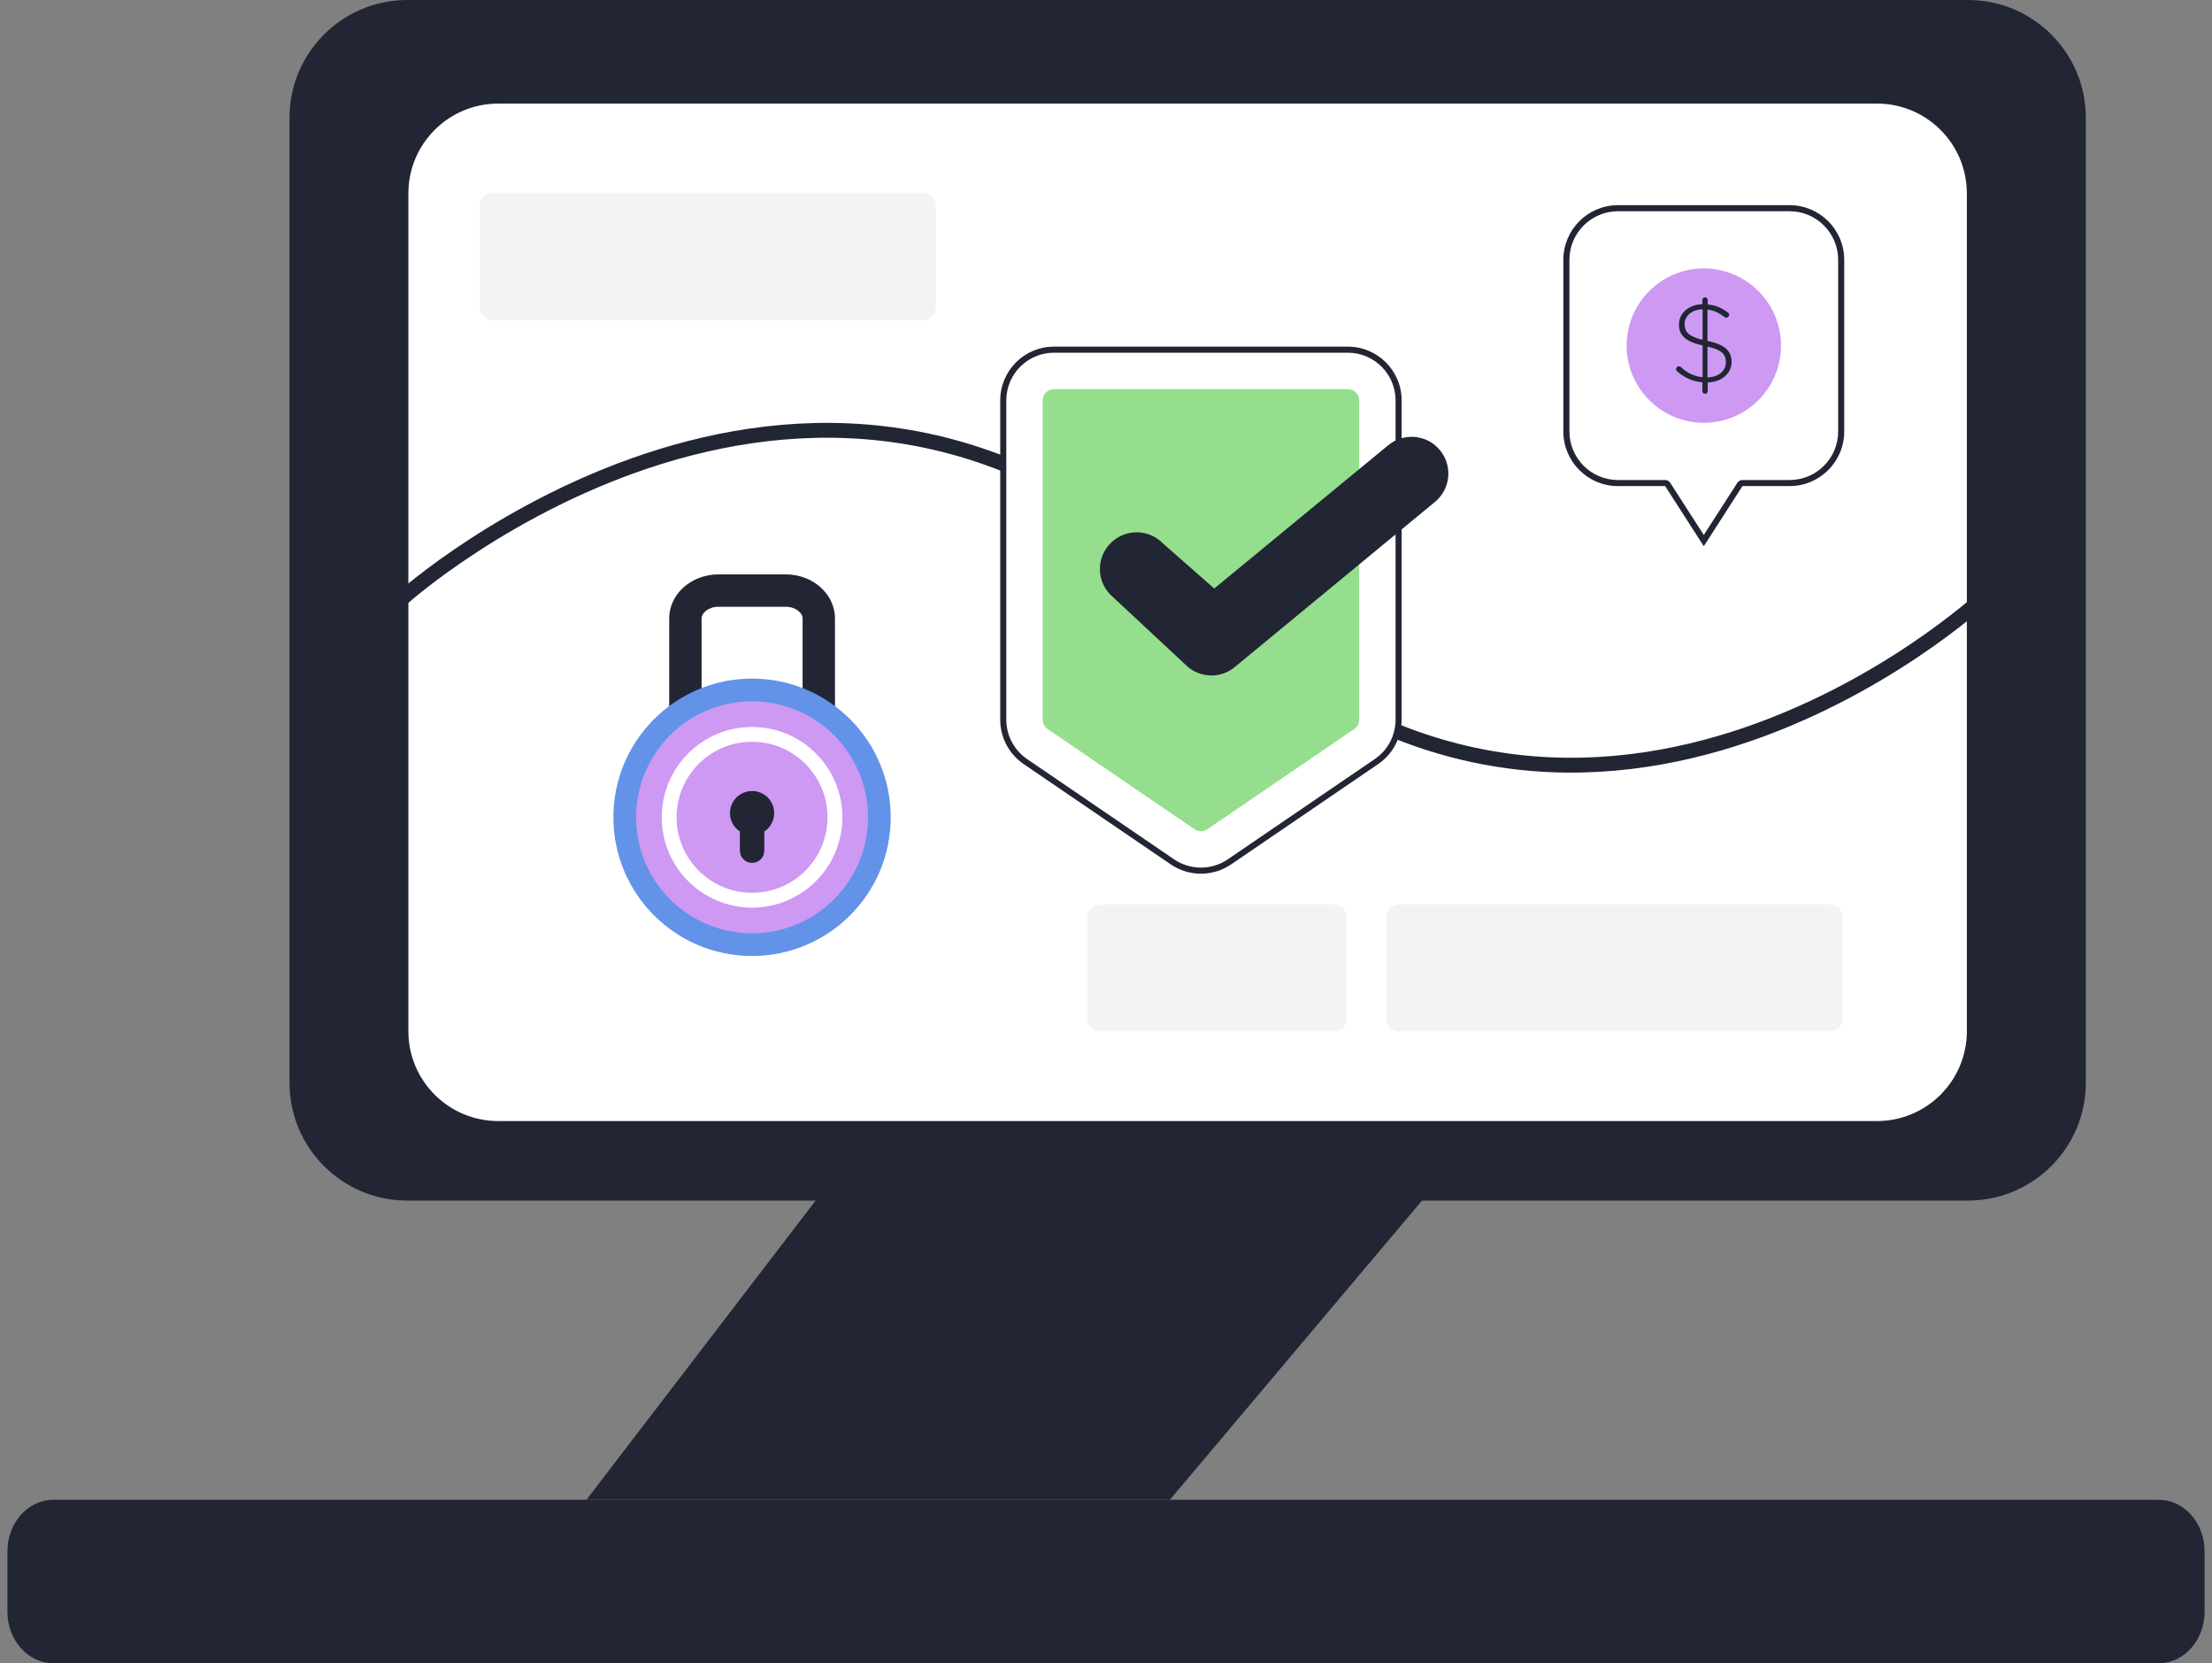
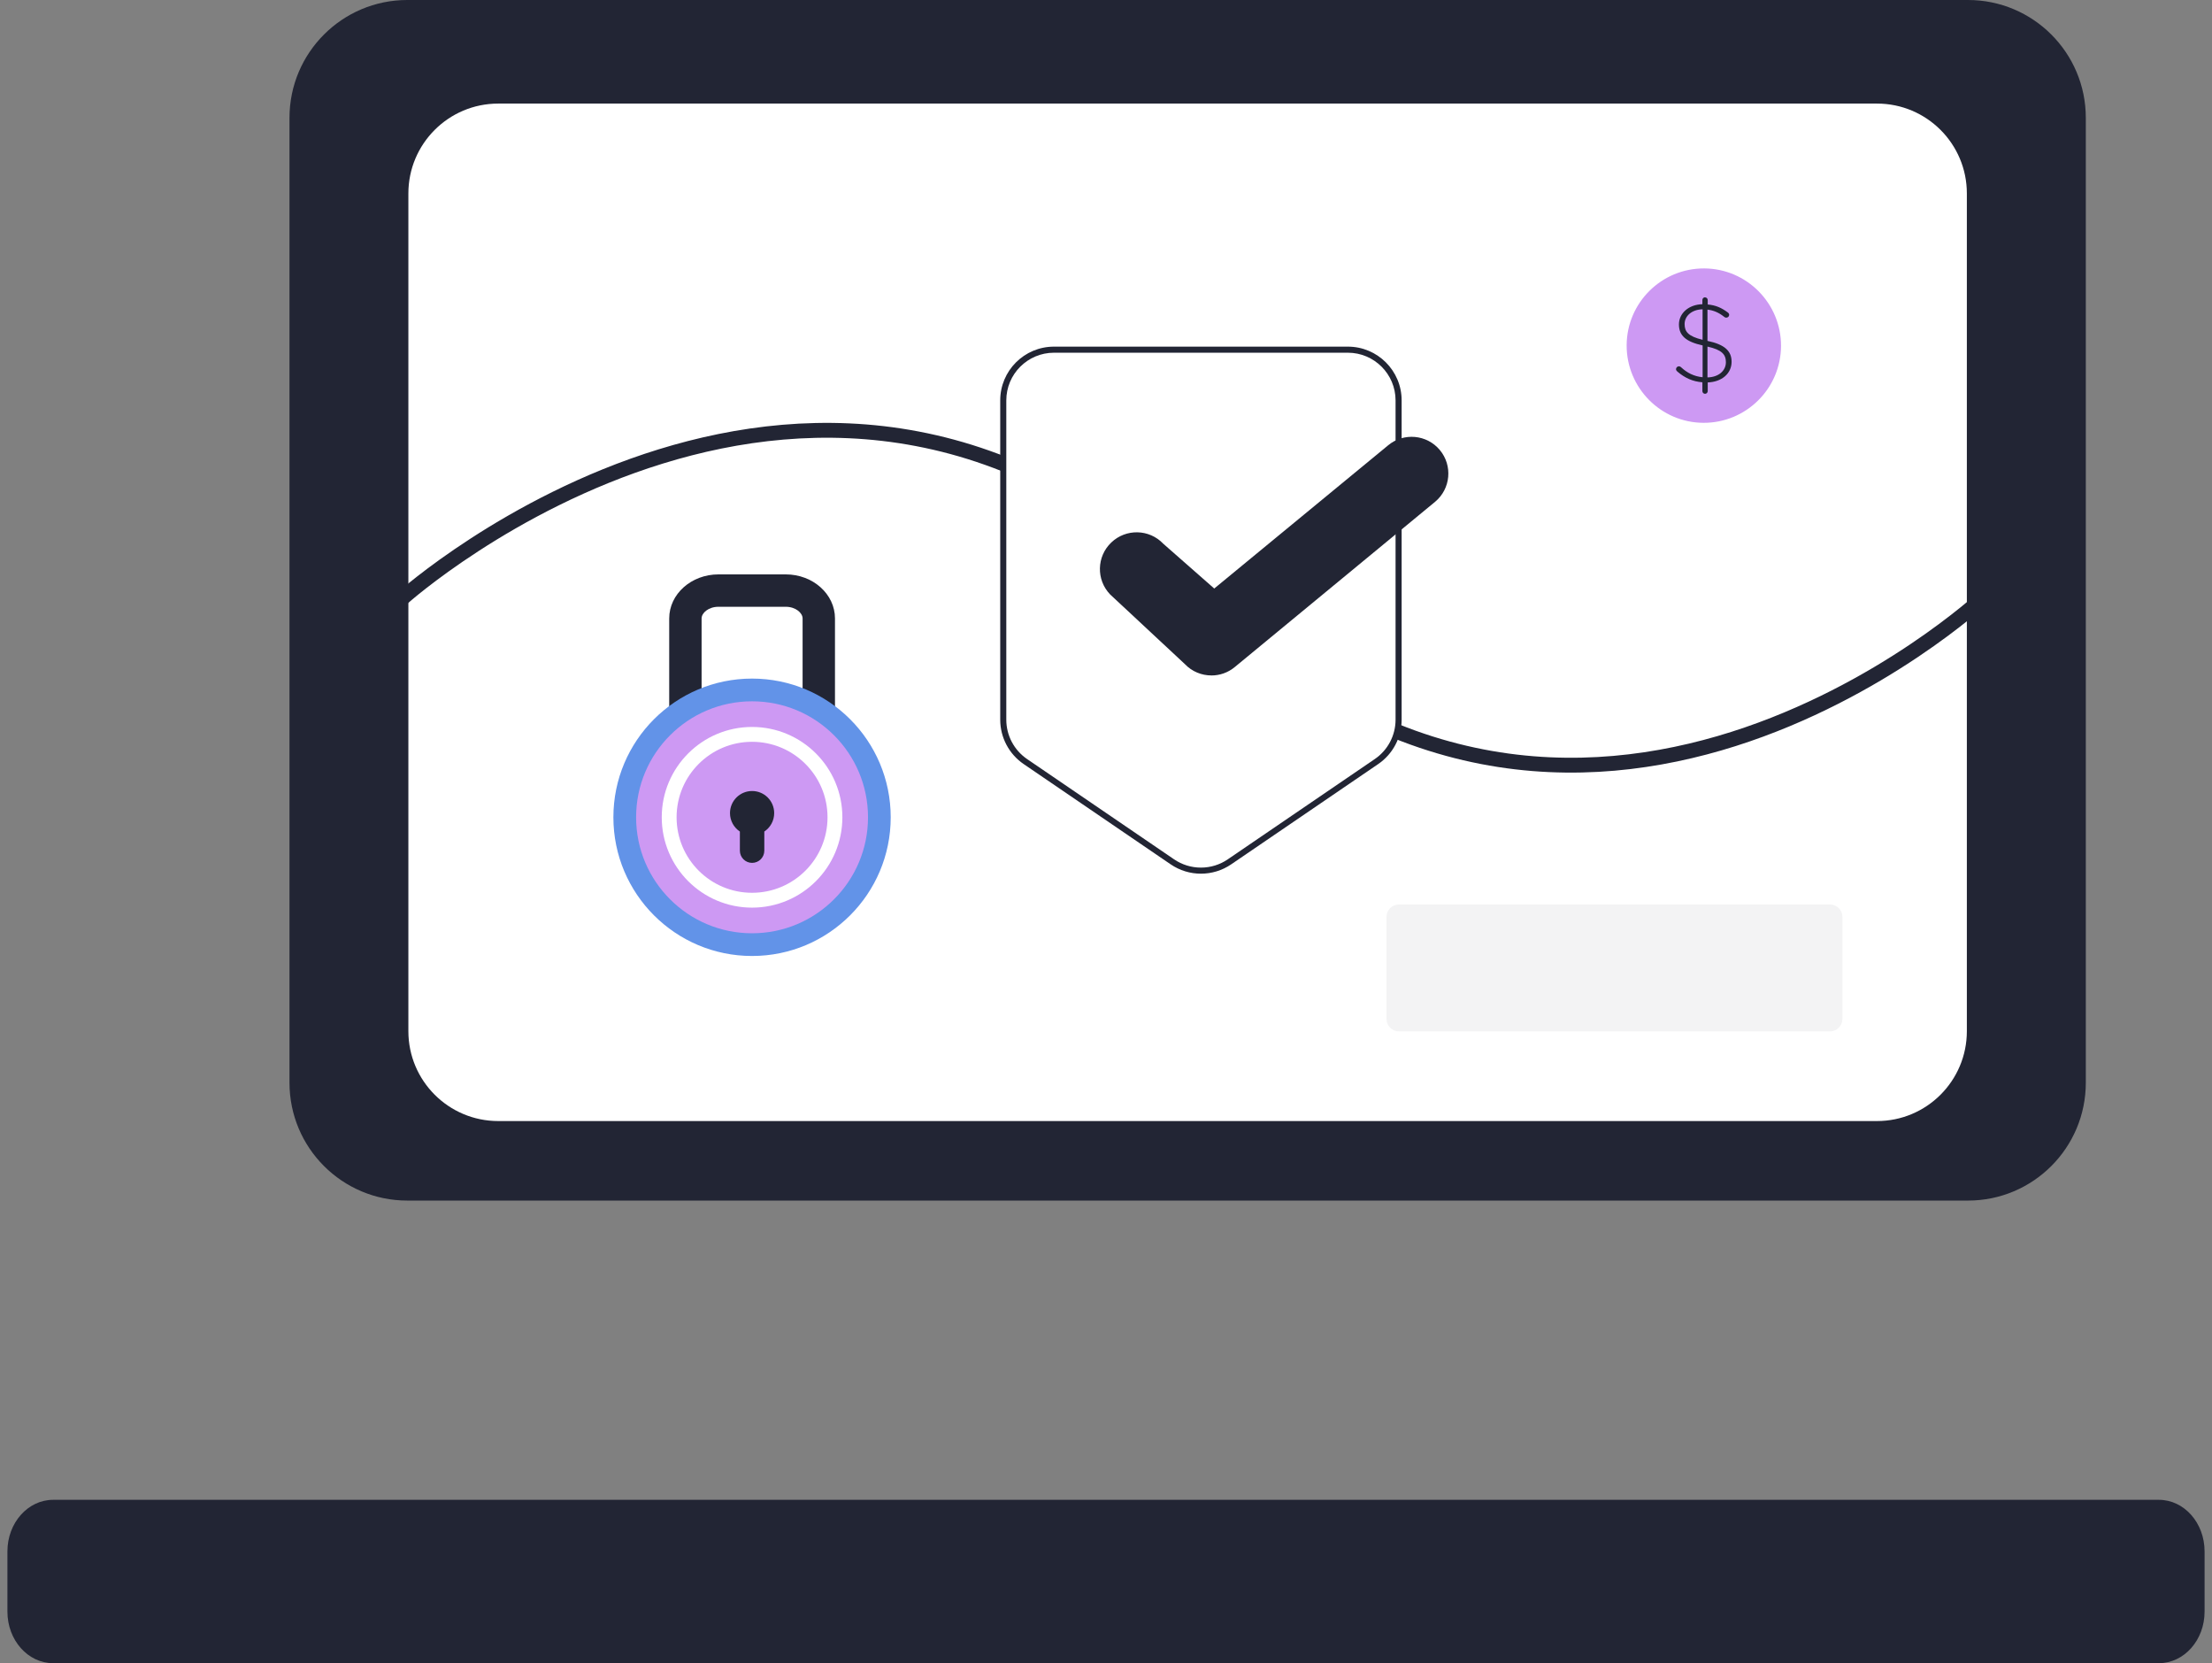
<svg xmlns="http://www.w3.org/2000/svg" width="149" height="112" viewBox="0 0 149 112" fill="none">
  <rect x="0" y="0" width="149" height="112" fill="#808080" stroke="none" />
  <path d="M145.423 101H3.577C1.877 101 0.5 102.554 0.5 104.47V108.53C0.5 110.446 1.877 112 3.577 112H145.423C147.123 112 148.5 110.446 148.5 108.53V104.47C148.5 102.554 147.123 101 145.423 101Z" fill="#222534" />
  <path d="M132.565 0H27.435C23.053 0 19.5 3.553 19.5 7.935V72.912C19.5 77.295 23.053 80.848 27.435 80.848H132.565C136.947 80.848 140.5 77.295 140.5 72.912V7.935C140.5 3.553 136.947 0 132.565 0Z" fill="#222534" />
  <path d="M126.434 6.975H33.562C30.218 6.975 27.508 9.685 27.508 13.028V69.439C27.508 72.783 30.218 75.493 33.562 75.493H126.434C129.777 75.493 132.487 72.783 132.487 69.439V13.028C132.487 9.685 129.777 6.975 126.434 6.975Z" fill="white" />
-   <path d="M78.8 101H39.5L55.591 80H96.5L78.8 101Z" fill="#222534" />
  <path d="M112.336 32.62C112.298 32.563 112.232 32.527 112.164 32.527H108.985C107.072 32.527 105.512 30.971 105.512 29.054V17.492C105.512 15.578 107.069 14.019 108.985 14.019H120.547C122.461 14.019 124.02 15.576 124.02 17.492V29.054C124.02 30.968 122.464 32.527 120.547 32.527H117.368C117.3 32.527 117.235 32.563 117.197 32.62L114.765 36.401L112.333 32.62H112.336Z" fill="white" />
-   <path d="M120.55 14.226C122.352 14.226 123.818 15.693 123.818 17.495V29.057C123.818 30.859 122.352 32.325 120.55 32.325H117.371C117.232 32.325 117.101 32.396 117.027 32.514L114.767 36.025L112.507 32.514C112.431 32.396 112.303 32.325 112.164 32.325H108.985C107.183 32.325 105.716 30.859 105.716 29.057V17.495C105.716 15.693 107.183 14.226 108.985 14.226H120.547M120.547 13.817H108.985C106.957 13.817 105.307 15.467 105.307 17.495V29.057C105.307 31.085 106.957 32.734 108.985 32.734H112.164L114.767 36.783L117.371 32.734H120.55C122.578 32.734 124.227 31.085 124.227 29.057V17.495C124.227 15.467 122.578 13.817 120.55 13.817H120.547Z" fill="#222534" />
  <path d="M114.743 28.473C111.878 28.46 109.558 26.115 109.571 23.247C109.585 20.379 111.929 18.062 114.797 18.076C117.663 18.089 119.983 20.434 119.969 23.302C119.955 26.17 117.611 28.487 114.743 28.473Z" fill="#CD99F3" />
  <path d="M114.852 20.025C114.95 20.025 115.032 20.107 115.032 20.205V20.505C115.574 20.551 115.964 20.731 116.37 21.031C116.439 21.083 116.477 21.129 116.477 21.203C116.477 21.309 116.387 21.391 116.28 21.391C116.234 21.391 116.199 21.383 116.144 21.339C115.776 21.044 115.413 20.895 115.015 20.851V22.956C116.158 23.195 116.64 23.626 116.64 24.362C116.64 25.158 115.972 25.723 115.032 25.753V26.339C115.032 26.437 114.95 26.519 114.852 26.519C114.754 26.519 114.672 26.437 114.672 26.339V25.744C114.018 25.693 113.483 25.45 112.979 25.014C112.927 24.967 112.897 24.924 112.897 24.856C112.897 24.758 112.987 24.668 113.085 24.668C113.153 24.668 113.197 24.698 113.222 24.719C113.641 25.109 114.102 25.344 114.688 25.404V23.261C113.56 23.013 113.093 22.598 113.093 21.846C113.093 21.093 113.756 20.507 114.672 20.486V20.199C114.672 20.101 114.754 20.019 114.852 20.019V20.025ZM114.686 22.882V20.829C113.955 20.843 113.475 21.282 113.475 21.821C113.475 22.334 113.715 22.648 114.686 22.882ZM115.015 23.34V25.415C115.768 25.401 116.256 24.962 116.256 24.392C116.256 23.874 115.991 23.558 115.015 23.34Z" fill="#222534" />
  <path d="M52.927 40.861C53.594 40.861 54.063 41.275 54.063 41.646V52.21H47.259V41.646C47.259 41.275 47.725 40.861 48.396 40.861H52.929M52.929 38.68H48.396C46.564 38.68 45.078 40.008 45.078 41.646V54.391H56.244V41.646C56.244 40.008 54.759 38.68 52.927 38.68H52.929Z" fill="#222534" />
  <path d="M50.658 64.377C55.817 64.377 59.998 60.196 59.998 55.037C59.998 49.879 55.817 45.697 50.658 45.697C45.5 45.697 41.318 49.879 41.318 55.037C41.318 60.196 45.5 64.377 50.658 64.377Z" fill="#6293E8" />
  <path d="M50.658 62.848C54.972 62.848 58.469 59.351 58.469 55.037C58.469 50.724 54.972 47.227 50.658 47.227C46.345 47.227 42.848 50.724 42.848 55.037C42.848 59.351 46.345 62.848 50.658 62.848Z" fill="#CD99F3" />
  <path d="M50.658 60.621C53.742 60.621 56.242 58.121 56.242 55.037C56.242 51.954 53.742 49.454 50.658 49.454C47.575 49.454 45.075 51.954 45.075 55.037C45.075 58.121 47.575 60.621 50.658 60.621Z" stroke="white" stroke-linecap="round" stroke-linejoin="round" />
  <path d="M52.149 54.756C52.149 53.933 51.484 53.268 50.661 53.268C49.838 53.268 49.172 53.933 49.172 54.756C49.172 55.274 49.437 55.73 49.838 55.997V57.284C49.838 57.739 50.206 58.107 50.661 58.107C51.116 58.107 51.484 57.739 51.484 57.284V55.997C51.885 55.73 52.149 55.274 52.149 54.756Z" fill="#222534" />
  <path d="M27.14 40.253C27.14 40.253 55.525 14.883 80.897 40.253C106.267 65.623 133.592 40.253 133.592 40.253" stroke="#222534" stroke-linejoin="round" />
  <path d="M80.897 58.633C80.207 58.633 79.542 58.429 78.972 58.039L69.074 51.289C68.138 50.651 67.582 49.596 67.582 48.467V26.966C67.582 25.082 69.115 23.55 70.998 23.55H90.793C92.677 23.55 94.209 25.082 94.209 26.966V48.467C94.209 49.599 93.653 50.654 92.718 51.289L82.819 58.039C82.249 58.426 81.584 58.633 80.894 58.633H80.897Z" fill="white" />
  <path d="M90.793 23.752C92.565 23.752 94.005 25.191 94.005 26.963V48.464C94.005 49.528 93.481 50.52 92.603 51.117L82.705 57.867C82.17 58.232 81.543 58.426 80.894 58.426C80.246 58.426 79.621 58.232 79.084 57.867L69.186 51.117C68.308 50.517 67.784 49.528 67.784 48.464V26.963C67.784 25.191 69.224 23.752 70.996 23.752H90.79M90.79 23.343H70.996C68.997 23.343 67.375 24.965 67.375 26.963V48.464C67.375 49.661 67.967 50.782 68.957 51.455L78.855 58.205C79.471 58.625 80.183 58.835 80.894 58.835C81.606 58.835 82.32 58.625 82.934 58.205L92.832 51.455C93.822 50.782 94.414 49.661 94.414 48.464V26.963C94.414 24.965 92.791 23.343 90.793 23.343H90.79Z" fill="#222534" />
-   <path d="M80.897 55.975C80.791 55.975 80.63 55.953 80.469 55.844L70.57 49.094C70.363 48.952 70.238 48.718 70.238 48.467V26.966C70.238 26.546 70.579 26.205 70.998 26.205H90.793C91.213 26.205 91.554 26.546 91.554 26.966V48.467C91.554 48.718 91.428 48.952 91.221 49.094L81.323 55.844C81.162 55.953 81.001 55.978 80.894 55.978L80.897 55.975Z" fill="#94DE8D" />
  <path d="M81.6 45.485C80.946 45.485 80.294 45.228 79.812 44.721L74.777 40.029C73.831 39.043 73.866 37.475 74.856 36.532C75.843 35.589 77.41 35.621 78.353 36.611L81.791 39.632L93.503 29.989C94.552 29.114 96.112 29.256 96.987 30.305C97.862 31.355 97.72 32.914 96.671 33.789L83.184 44.912C82.724 45.297 82.162 45.487 81.6 45.487V45.485Z" fill="#222534" />
-   <path d="M62.196 13.005H33.162C32.698 13.005 32.322 13.381 32.322 13.845V20.709C32.322 21.173 32.698 21.549 33.162 21.549H62.196C62.659 21.549 63.035 21.173 63.035 20.709V13.845C63.035 13.381 62.659 13.005 62.196 13.005Z" fill="#F3F3F4" />
  <path d="M123.267 60.909H94.234C93.77 60.909 93.394 61.285 93.394 61.749V68.614C93.394 69.077 93.77 69.453 94.234 69.453H123.267C123.731 69.453 124.107 69.077 124.107 68.614V61.749C124.107 61.285 123.731 60.909 123.267 60.909Z" fill="#F3F3F4" />
-   <path d="M89.872 60.909H74.09C73.626 60.909 73.25 61.285 73.25 61.749V68.614C73.25 69.077 73.626 69.453 74.09 69.453H89.872C90.335 69.453 90.711 69.077 90.711 68.614V61.749C90.711 61.285 90.335 60.909 89.872 60.909Z" fill="#F3F3F4" />
</svg>